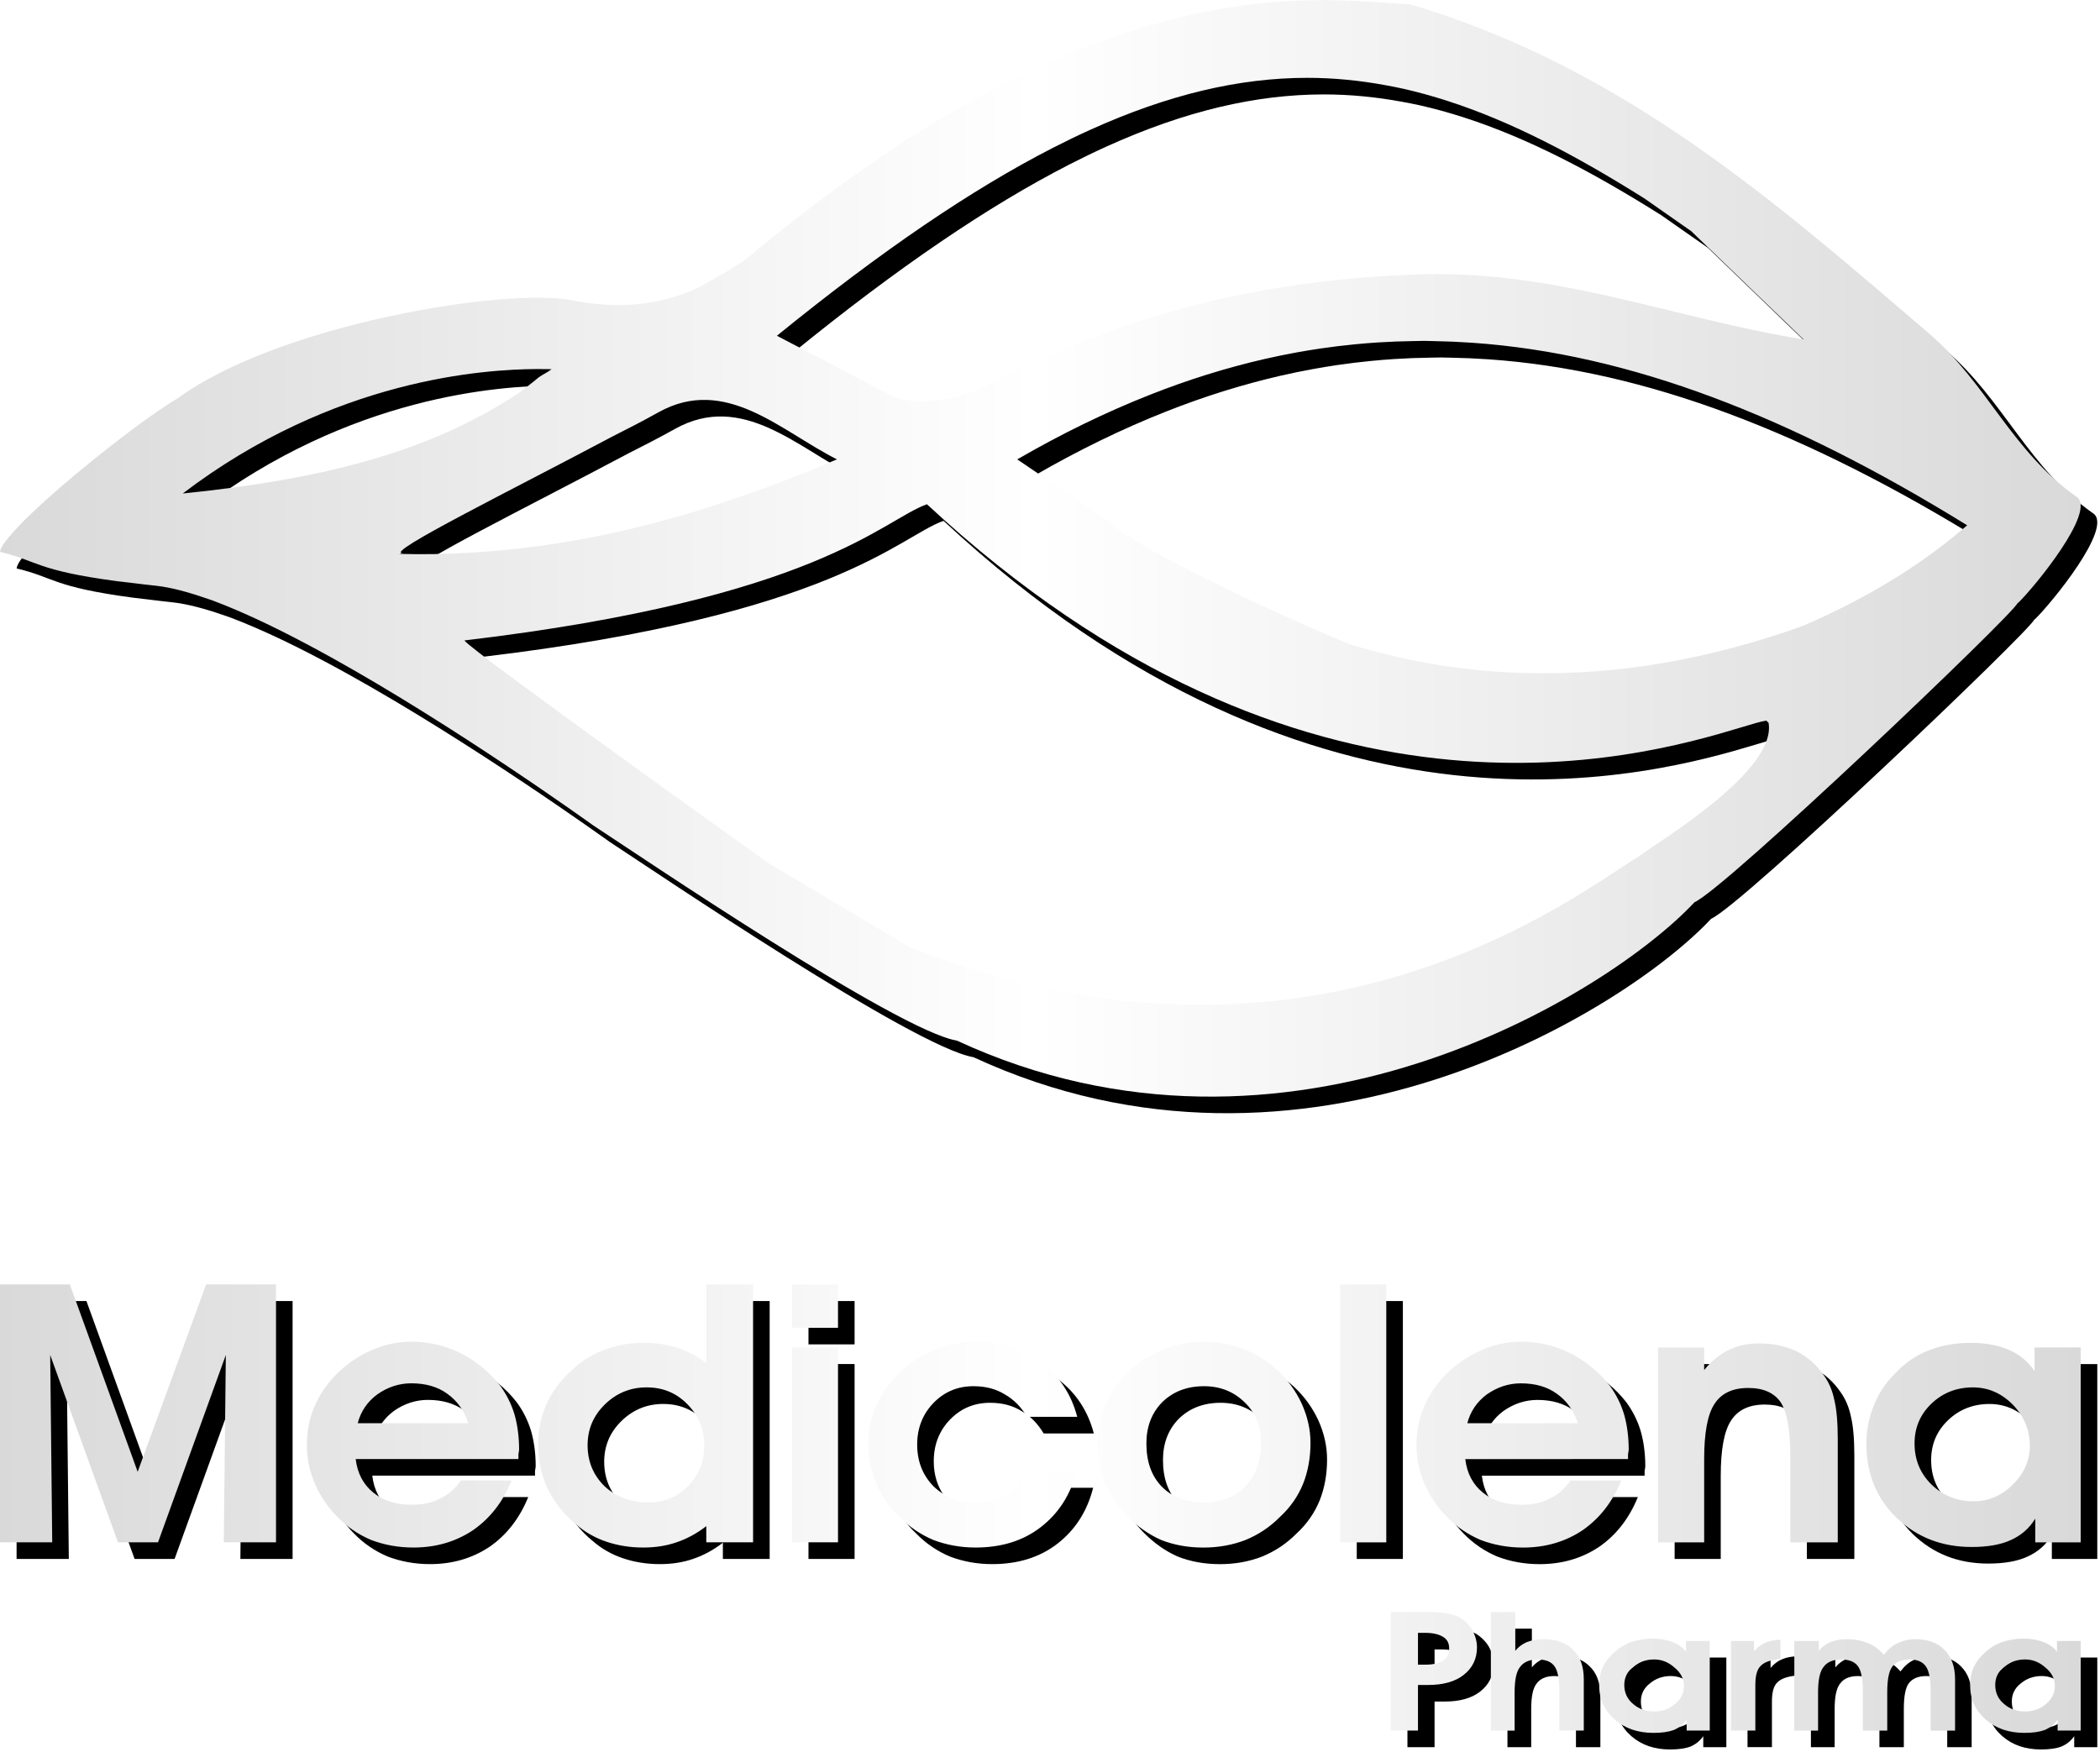
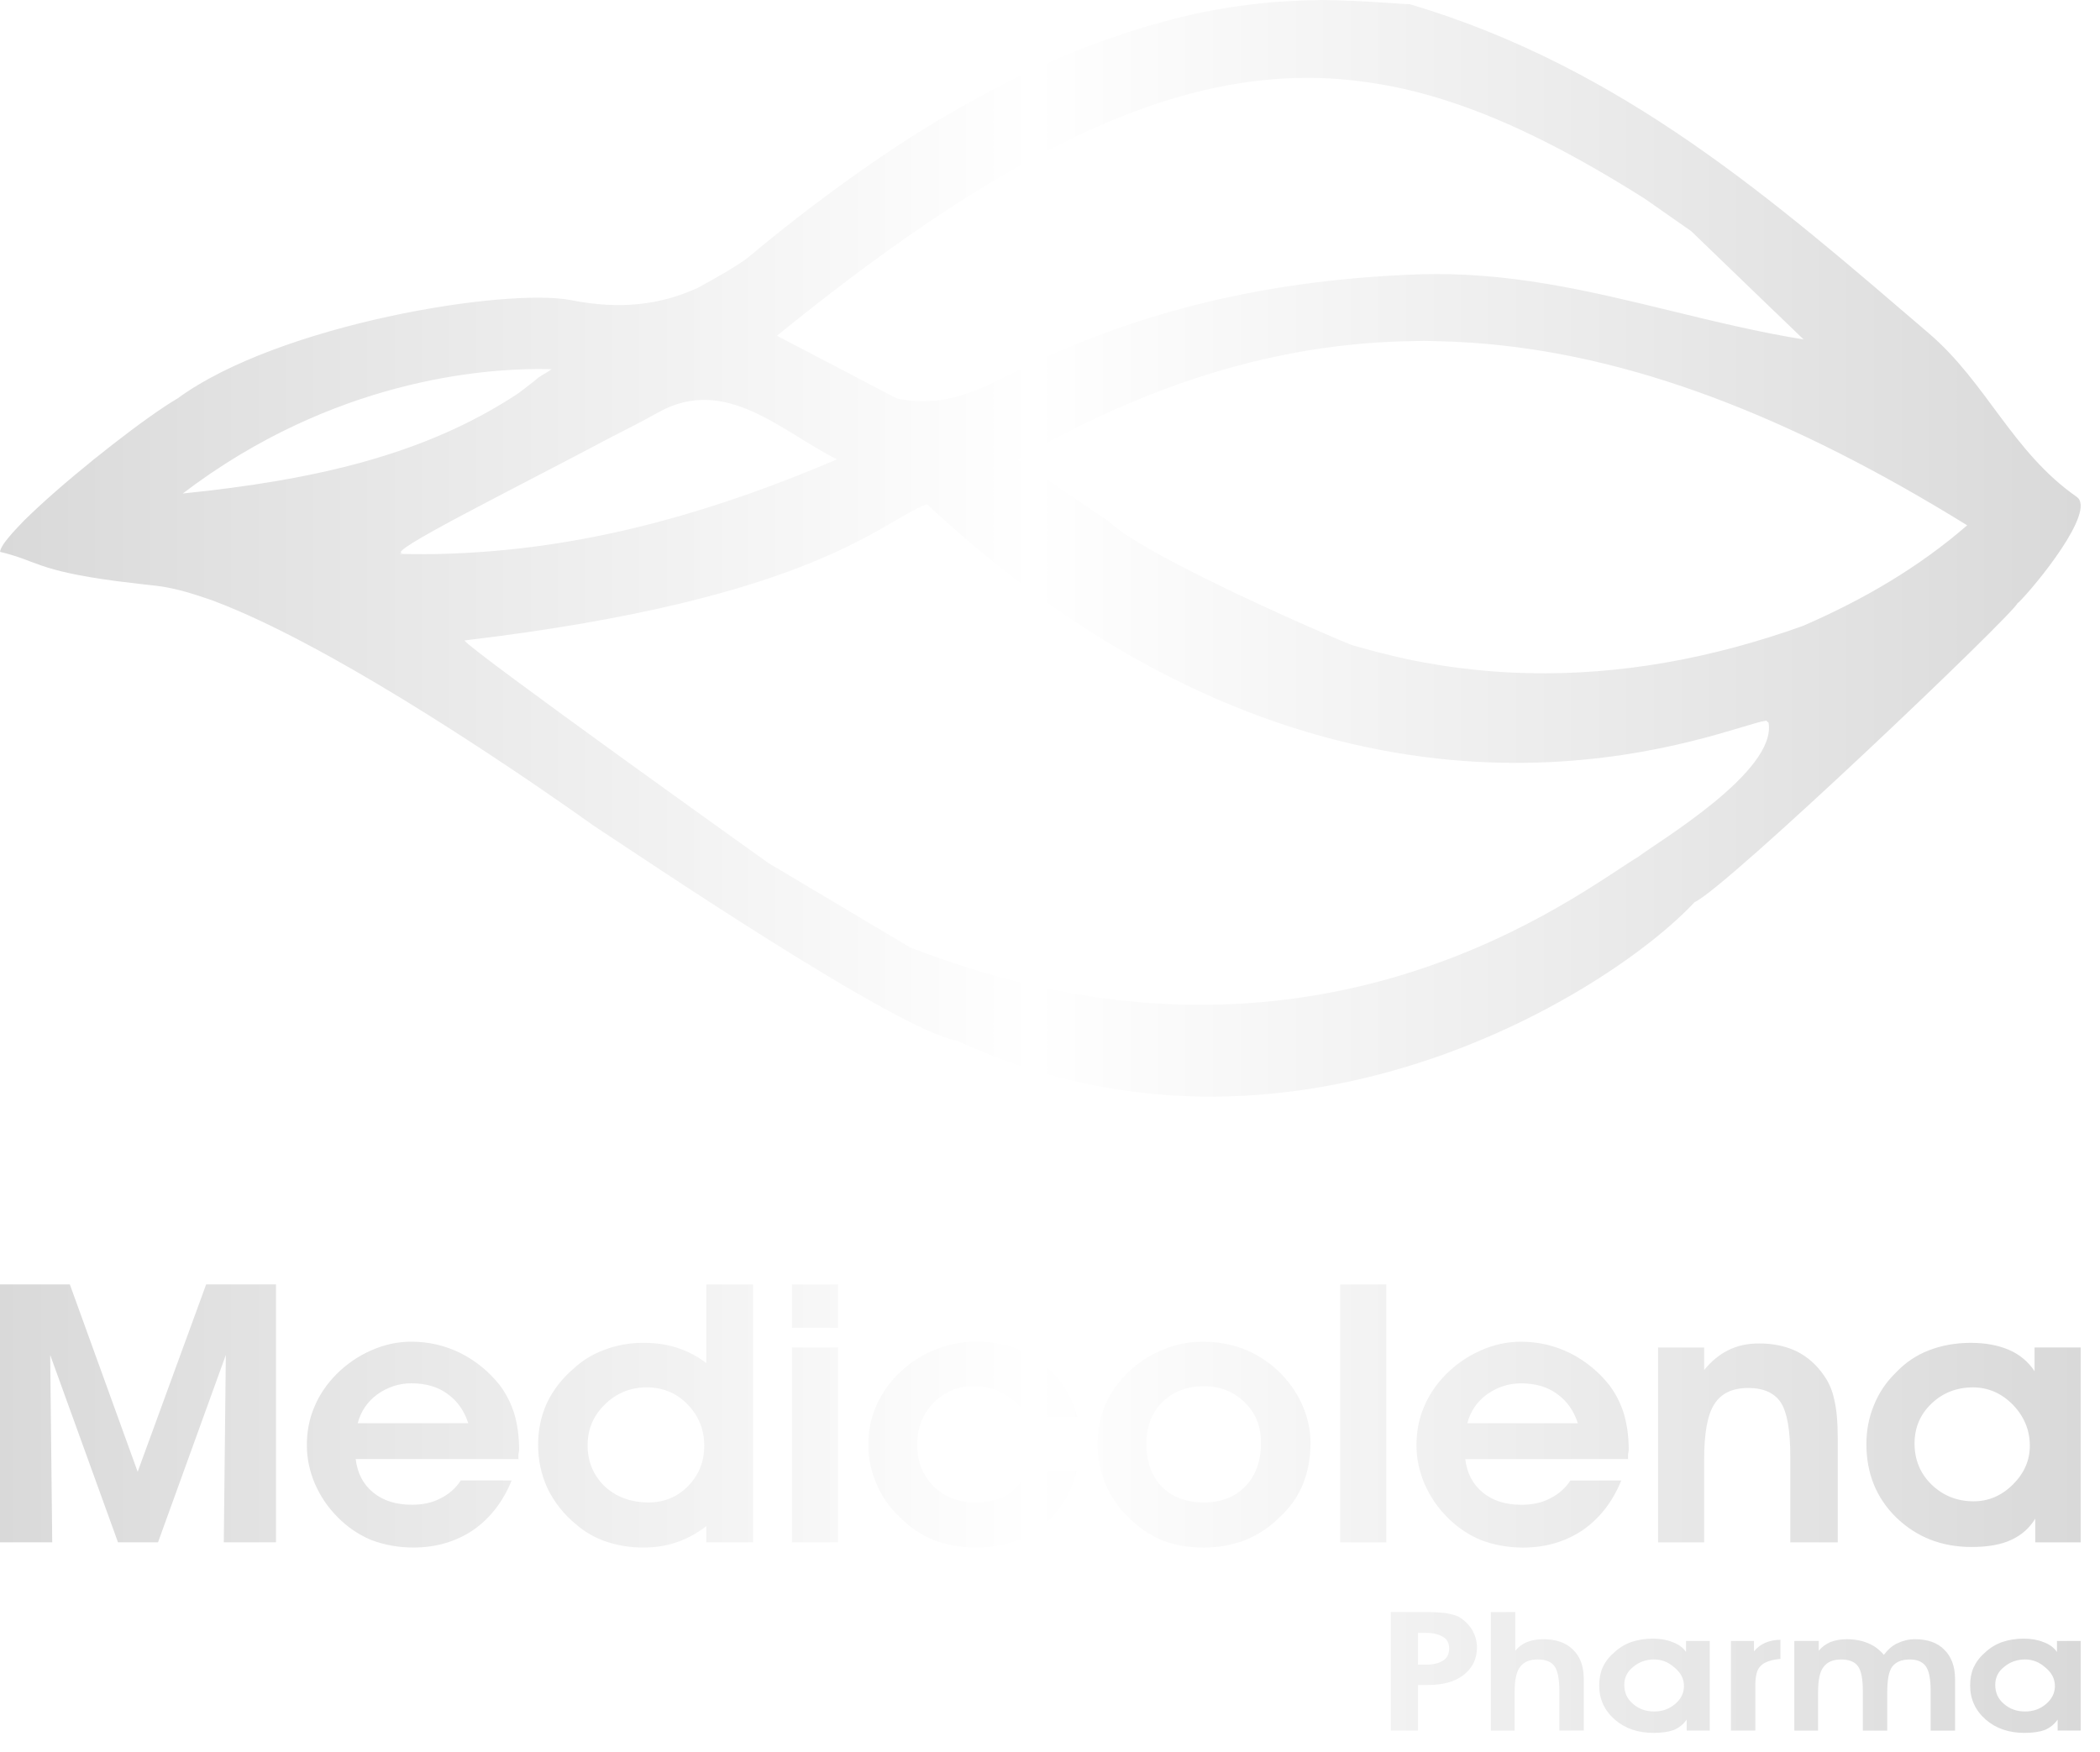
<svg xmlns="http://www.w3.org/2000/svg" width="7411" height="6185" viewBox="0 0 7411 6185" fill="none">
  <g filter="url(#filter0_f_264_250)">
-     <path d="M4723.23 58.537C4718.11 58.537 4711.64 59.127 4706.42 59.165C4668.7 59.443 4628.4 61.044 4585.41 63.91C4573.33 64.712 4562.23 65.082 4549.74 66.139C4538.66 67.077 4527.18 68.415 4515.78 69.569C4488.54 72.324 4460.38 75.775 4431.3 79.916C4419.74 81.563 4408.44 83.058 4396.6 84.946C4355.99 91.412 4314.16 98.957 4270.15 108.613C4266.8 109.349 4263.18 110.371 4259.81 111.128C4218.98 120.277 4176.43 131.321 4132.74 143.654C4119.88 147.284 4106.85 151.273 4093.75 155.202C4054.88 166.852 4014.92 179.948 3973.88 194.417C3962.37 198.477 3951.21 202.068 3939.53 206.364C3887.64 225.436 3834.19 246.792 3778.96 270.845C3769.32 275.042 3759.25 279.978 3749.52 284.336C3702.64 305.314 3654.57 328.369 3605.35 353.277C3590.18 360.958 3574.96 368.697 3559.57 376.771C3506.24 404.731 3451.77 434.904 3395.8 467.834C3388.52 472.116 3381.57 475.813 3374.25 480.182C3310.81 518.038 3245.52 559.705 3178.75 604.458C3164.25 614.174 3149.39 624.812 3134.74 634.869C3081.13 671.662 3026.48 710.865 2970.79 752.399C2952.29 766.195 2933.9 779.79 2915.17 794.129C2844.61 848.159 2773.01 904.673 2699.22 966.766H2699.33C2699.19 966.869 2699.07 966.951 2698.93 967.053C2658.38 997.778 2593.23 1035.46 2519.61 1075.32C2390.52 1133.66 2250.43 1152.7 2075.46 1118.2C1845.07 1072.5 1042.59 1202.87 685.268 1464.73C578.555 1526.93 344.458 1708.66 194.528 1847.27C176.352 1864.04 159.084 1880.35 143.768 1895.58C135.324 1903.99 128.734 1911.22 121.36 1919.01C109.312 1931.7 98.931 1943.34 90.15 1954.06C83.613 1962.06 76.736 1970.25 72.315 1976.92C71.258 1978.5 70.217 1980.05 69.285 1981.55C63.166 1991.52 58.825 2000.35 58.825 2006.36C191.894 2038.04 185.812 2071.85 470.738 2109.71C470.796 2109.72 470.854 2109.71 470.913 2109.71C485.206 2111.61 504.661 2113.63 520.473 2115.54C549.699 2119.12 577.166 2122.65 612.104 2126.29C612.443 2126.32 612.851 2126.44 613.19 2126.47C636.518 2128.97 662.358 2134.37 689.216 2140.93C698.173 2143.13 707.401 2145.63 716.711 2148.25C736.81 2153.87 757.824 2160.59 779.419 2168.03C789.552 2171.53 799.226 2174.44 809.658 2178.32C836.204 2188.13 863.968 2199.52 892.2 2211.53C996.785 2256.16 1111.63 2314.52 1228.32 2379.36C1228.37 2379.36 1228.43 2379.37 1228.49 2379.36C1669.97 2624.66 2135.03 2959.86 2151.67 2971.53C2314.05 3077.68 3226.11 3696.62 3435.48 3731.42C4603.48 4272.7 5737.74 3565.55 6038.6 3242.89C6148.01 3195.02 7163.16 2227.49 7178.94 2186.95C7179.17 2186.68 7182.17 2185.06 7182.19 2184.89C7239.45 2129.04 7458.31 1862.2 7387.41 1812.29C7159.91 1653.42 7070.1 1410.53 6866.49 1235.85C6322.45 769.791 5788.28 297.765 5034.48 73.519C5034.43 73.519 5034.28 73.519 5034.19 73.519C5033.93 73.437 5033.67 73.314 5033.39 73.233C5018.01 73.233 4993.5 71.099 4973.09 69.745C4921.77 66.374 4860.25 61.943 4777.25 59.799C4763.76 59.445 4752.06 58.986 4737.75 58.884C4732.65 58.846 4728.43 58.537 4723.23 58.537ZM4670.75 333.269C4764.64 333.181 4856.85 342.423 4948.5 359.336C4969.41 363.214 4990.34 367.137 5011.21 371.855C5063.05 383.57 5114.8 397.946 5166.63 414.671C5391.3 487.193 5617.8 605.39 5862.36 759.373C5917.17 797.685 5972.4 836.018 6027.22 874.674C6125.7 969.918 6224.66 1064.8 6322.75 1159.7C6322.95 1159.8 6323.18 1159.94 6323.38 1160.04C6356.76 1192.25 6390.18 1224.47 6423.52 1256.65C6264.61 1230.87 6109.55 1193.17 5954.39 1155.41C5665.73 1084.96 5376.11 1015.25 5057.97 1027.13C5057.58 1027.15 5057.21 1027.12 5056.82 1027.13C4572.97 1045.41 4136.94 1139.28 3717.79 1333.65C3604.22 1386.53 3494.05 1457.36 3364.01 1472.16C3360.47 1472.55 3356.78 1472.54 3353.21 1472.84C3335.7 1474.4 3317.84 1475.02 3299.53 1474.33C3295.87 1474.18 3292.19 1474 3288.5 1473.76C3267.26 1472.39 3245.58 1469.79 3223.11 1464.84C3083.51 1391.42 2943.15 1318.05 2800.28 1243.61C3168.46 944.4 3486.95 727.568 3774.27 580.335C3818.33 557.787 3861.73 536.734 3904.37 517.454C4182.46 391.522 4432.11 333.496 4670.75 333.269ZM5085.29 1261.68C5096.84 1261.71 5108.43 1262.29 5119.99 1262.48C5164.22 1263.22 5208.53 1265.11 5252.89 1268.19C5810.15 1306.66 6378.92 1528.22 7000.81 1912.61C6831.45 2059.83 6635.31 2175.11 6419.81 2268.23C6100.86 2382.03 5778.9 2441.83 5453.02 2434.35C5429.42 2433.8 5405.83 2433.11 5382.19 2431.84C5357.19 2430.5 5332.19 2428.84 5307.14 2426.69C5272.87 2423.73 5238.55 2420.06 5204.19 2415.54C5185.69 2413.12 5167.16 2410.65 5148.63 2407.77C5106.54 2401.21 5064.4 2393.59 5022.18 2384.62C5005.72 2381.13 4989.22 2377.11 4972.74 2373.24C4934.95 2364.37 4897.12 2354.55 4859.21 2343.69C4849.95 2341.03 4840.71 2338.8 4831.43 2336.03C4775.57 2315.71 4105.28 2026.76 3973.14 1900.26C3972.93 1900.06 3972.59 1899.83 3972.39 1899.63C3972.01 1899.37 3971.64 1899.1 3971.25 1898.84C3963.38 1893.48 3955.52 1888.18 3947.64 1882.83C3847.92 1815.05 3748.17 1747.8 3648.45 1679.95C3805.93 1588.71 3961.23 1513.42 4115.3 1452.5C4150.1 1438.74 4184.83 1425.68 4219.51 1413.45C4252.46 1401.82 4285.37 1390.91 4318.23 1380.64C4354.05 1369.45 4389.85 1359.06 4425.58 1349.48C4456.85 1341.1 4488.1 1333.27 4519.33 1326.1C4557.51 1317.35 4595.68 1309.49 4633.82 1302.55C4662.03 1297.41 4690.23 1292.75 4718.42 1288.6C4758.9 1282.66 4799.36 1277.72 4839.84 1273.8C4866.48 1271.21 4893.15 1269 4919.81 1267.28C4962.25 1264.56 5004.72 1262.89 5047.22 1262.37C5059.92 1262.2 5072.59 1261.65 5085.29 1261.68ZM1951.19 1361.09C1971.04 1360.94 1982.44 1361.17 1993.14 1361.32C1993.09 1361.38 1992.97 1361.44 1992.91 1361.5H2005.14C1990.9 1373.11 1973.85 1380.07 1959.01 1390.94C1936.74 1410.17 1912.23 1427.74 1888.7 1446.04C1559.34 1664.71 1166.44 1753.05 703.437 1800.41C1237.88 1393.52 1771.69 1362.3 1951.19 1361.09ZM2553.16 1470.1C2607.85 1471.77 2660.7 1487.33 2712.3 1510.12C2815.52 1556.02 2913.82 1630.42 3012.24 1679.84C2806.55 1767.87 2597.63 1843.19 2384.02 1900.09C2381.12 1900.86 2378.23 1901.67 2375.33 1902.44C2146.23 1962.88 1911.56 2001.51 1669.66 2011.68C1642.93 2012.79 1616.2 2013.85 1589.29 2014.25C1548.79 2014.86 1508.06 2014.57 1467.13 2013.51C1469.7 2012.81 1477.98 2011.5 1478.85 2010.99C1414.61 2010.01 1863.56 1788.64 2219.11 1599.52C2274.01 1571.98 2328.55 1543.64 2382.36 1513.72C2441.6 1480.68 2498.32 1468.42 2553.16 1470.1ZM3329.77 1838.3C4657.94 3072.62 5845 2733.69 6196.93 2627.74C6241.35 2614.35 6273.17 2604.62 6289.08 2602.59C6289.95 2602.47 6291.95 2601.8 6292.74 2601.73C6292.47 2601.85 6292.05 2601.93 6292.05 2602.13C6294.94 2605.64 6297.82 2607.04 6299.88 2609.5C6329.56 2781.73 5907.51 3030.59 5841.15 3081.91C5633.43 3205.63 4700.33 3958.52 3272.27 3403.18H3271.47C3104.55 3304.06 2937.66 3204.54 2770.33 3104.72C2770.33 3104.72 1723.85 2357.92 1697.39 2319.05C2944.86 2171.06 3171.54 1894.53 3329.77 1838.3ZM58.535 4591.97V5502.26H242.827L235.682 4840.98L474.964 5502.26H616.155L855.495 4840.98L848.292 5502.26H1032.58V4591.97H786.042L544.359 5253.25L305.02 4591.97H58.535ZM2551.05 4592.03V4869.5C2518.74 4845.03 2485.26 4827.7 2450.56 4816.45C2415.26 4804.25 2374.52 4798.1 2328.46 4798.1C2280.59 4798.1 2235.14 4806.25 2192.07 4822.57C2150.19 4837.88 2113.68 4860.32 2081.97 4889.91C2041.89 4924.09 2010.76 4964.44 1988.63 5010.36C1967.68 5056.79 1957.53 5105.76 1957.53 5157.27C1957.53 5211.86 1968.3 5263.41 1991.03 5312.41C2014.96 5361.4 2048.5 5403.72 2091.58 5438.92C2123.29 5466.45 2159.17 5486.92 2199.27 5500.2C2238.75 5513.47 2281.8 5520.61 2328.46 5520.61C2371.53 5520.61 2410.46 5514.52 2445.76 5502.26C2482.25 5490.01 2517.56 5471.12 2551.05 5445.09V5502.26H2716.19V4592.03H2551.05ZM2853.15 4592.03V4745.06H3015.89V4592.03H2853.15ZM4788.05 4592.09V5502.37H4950.79V4592.08L4788.05 4592.09ZM3503.55 4793.99C3450.89 4793.99 3400.61 4804.21 3352.75 4824.63C3306.08 4844.02 3264.21 4872.57 3225.91 4910.32C3192.42 4944.51 3166.67 4982.79 3149.31 5024.65C3131.32 5065.47 3123.02 5110.32 3123.02 5159.33C3123.02 5205.76 3132.57 5251.16 3151.71 5296.07C3170.86 5340.96 3197.81 5379.76 3233.11 5412.4C3267.82 5448.12 3307.87 5475.15 3352.75 5494.03C3398.82 5511.41 3448.49 5520.61 3501.15 5520.61C3592.09 5520.61 3668.67 5497.09 3730.88 5449.15C3794.3 5400.17 3836.78 5334.36 3857.73 5251.19H3680.64C3666.29 5287.94 3643.5 5316 3613.59 5334.88C3583.07 5352.75 3545.42 5361.4 3501.15 5361.4C3441.92 5361.4 3392.23 5342.58 3352.75 5304.3C3314.46 5265.01 3295.3 5216 3295.3 5157.33C3295.3 5099.16 3314.46 5050.14 3352.75 5010.36C3391.04 4971.06 3437.69 4951.19 3493.94 4951.19C3537.02 4951.19 3573.54 4960.9 3604.04 4979.77C3635.76 4997.63 3662.1 5024.15 3683.04 5059.35H3860.13C3839.19 4979.24 3796.7 4915.44 3733.28 4867.5C3669.27 4818.5 3592.7 4793.99 3503.55 4793.99ZM1510.01 4794.05C1462.14 4794.05 1414.88 4804.21 1368.81 4824.63C1322.16 4845.04 1280.87 4873.64 1244.37 4910.38C1210.86 4944.56 1185.11 4982.79 1167.77 5024.65C1149.76 5067 1141.42 5111.87 1141.42 5159.33C1141.42 5205.77 1151.04 5251.22 1170.17 5296.12C1189.32 5340 1215.65 5378.75 1249.17 5412.45C1283.85 5448.18 1323.93 5475.21 1368.81 5494.09C1414.88 5511.47 1464.51 5520.61 1517.15 5520.61C1596.72 5520.61 1666.78 5500.18 1727.79 5459.39C1788.22 5417.55 1833.67 5358.89 1864.19 5283.89H1684.69C1666.75 5311.43 1642.81 5332.4 1612.9 5347.17C1584.19 5362.47 1550.68 5369.58 1512.41 5369.58C1456.17 5369.58 1410.67 5355.29 1375.96 5326.71C1340.66 5298.14 1319.83 5258.82 1313.77 5208.32H1888.08V5191.97C1889.07 5183.81 1890.48 5178.88 1890.48 5175.68C1890.48 5128.23 1884.45 5085.86 1873.73 5049.12C1862.36 5012.38 1845.62 4979.27 1823.48 4949.14C1785.19 4900.16 1738.53 4862.38 1684.69 4834.81C1630.25 4807.77 1572.22 4794.05 1510.01 4794.05ZM4302.85 4794.11C4253.19 4794.11 4205.92 4803.81 4161.66 4822.69C4116.78 4840.55 4076.06 4867.13 4039.56 4902.32C4004.26 4936.51 3977.38 4975.3 3958.22 5018.65C3940.23 5062.53 3931.92 5107.93 3931.92 5155.39C3931.92 5203.35 3940.26 5248.77 3958.22 5292.12C3975.57 5336 4001.92 5375.26 4037.22 5410.45C4073.72 5447.21 4113.77 5475.27 4156.86 5494.14C4201.13 5511.53 4250.81 5520.73 4305.25 5520.73C4359.11 5520.73 4408.72 5511.47 4453.59 5494.14C4499.65 5475.27 4540.33 5448.24 4575.63 5412.51C4612.13 5378.84 4639.08 5340.07 4657.03 5296.18C4674.33 5252.81 4683.32 5204.33 4683.32 5151.27C4683.32 5103.82 4672.57 5057.38 4652.23 5012.48C4631.29 4967.57 4602.58 4928.33 4566.08 4894.14C4528.99 4860.49 4488.32 4834.95 4444.04 4818.63C4400.97 4802.31 4353.7 4794.11 4302.85 4794.11ZM5425.81 4794.17C5377.95 4794.17 5330.7 4804.33 5284.62 4824.75C5237.96 4845.16 5196.67 4873.75 5160.17 4910.5C5126.67 4944.68 5100.99 4982.91 5083.63 5024.77C5065.63 5067.12 5057.28 5111.99 5057.28 5159.45C5057.28 5205.88 5066.82 5251.28 5085.98 5296.18C5105.12 5340.07 5131.47 5378.87 5164.98 5412.57C5199.68 5448.29 5239.75 5475.32 5284.62 5494.2C5330.7 5511.59 5380.36 5520.73 5433.01 5520.73C5512.58 5520.73 5582.58 5500.3 5643.6 5459.5C5704.02 5417.66 5749.53 5359.01 5780.04 5284.01H5600.55C5582.61 5311.55 5558.67 5332.46 5528.76 5347.23C5500.05 5362.54 5466.5 5369.7 5428.21 5369.7C5371.97 5369.7 5326.53 5355.41 5291.82 5326.82C5256.52 5298.25 5235.5 5258.94 5229.57 5208.44L5803.94 5208.38V5192.09C5804.93 5183.92 5806.34 5179 5806.34 5175.79C5806.34 5128.34 5800.31 5085.97 5789.59 5049.23C5778.23 5012.5 5761.48 4979.33 5739.34 4949.25C5701.05 4900.27 5654.41 4862.49 5600.55 4834.92C5546.11 4807.89 5488.04 4794.17 5425.81 4794.17ZM7013.73 4798.17C6959.28 4798.17 6909.6 4807.42 6865.33 4824.75C6822.26 4841.08 6782.74 4867.58 6748.03 4904.32C6714.53 4936.97 6688.85 4975.3 6671.49 5018.65C6653.49 5062.53 6645.14 5107.93 6645.14 5155.39C6645.14 5258.96 6679.84 5345.18 6750.44 5414.57C6822.23 5483.94 6910.78 5518.67 7016.07 5518.67C7073.51 5518.67 7119.56 5510.52 7154.86 5494.2C7191.36 5477.87 7220.12 5452.87 7241.06 5418.69V5502.38L7401.4 5502.32V4814.51H7238.66V4898.15C7215.93 4864.49 7186.01 4839.01 7147.71 4822.69C7109.42 4806.37 7064.57 4798.17 7013.73 4798.17ZM6266.44 4800.28C6224.57 4800.28 6188.06 4808.43 6156.35 4824.75C6125.84 4840.06 6097.74 4863.01 6072.6 4894.15V4814.57H5909.86V5502.38H6072.6V5208.49C6072.6 5116.14 6084.56 5051.33 6108.5 5014.59C6132.43 4976.86 6171.9 4957.43 6228.14 4957.43C6281.98 4957.43 6320.3 4974.83 6343.04 5008.48C6365.12 5042.66 6376.54 5105.91 6376.54 5198.26V5502.38H6544.08V5139.1C6544.08 5077.87 6539.83 5031.92 6532.07 5000.3C6525.49 4967.64 6513.53 4939.03 6496.18 4914.56C6470.46 4876.78 6438.72 4848.28 6400.43 4828.87C6362.14 4809.99 6317.3 4800.28 6266.44 4800.28ZM2853.15 4814.46V5502.26H3015.89V4814.46H2853.15ZM1510.01 4940.96C1560.85 4940.96 1603.34 4953.25 1636.85 4977.72C1671.56 5002.21 1696.68 5036.92 1711.05 5081.82H1320.97C1331.73 5039.98 1355.06 5005.8 1390.36 4979.78C1426.85 4954.29 1466.92 4940.96 1510.01 4940.96ZM5425.81 4941.08C5476.67 4941.08 5519.14 4953.36 5552.65 4977.84C5587.36 5002.33 5612.49 5037.04 5626.85 5081.94L5236.77 5081.88C5247.54 5040.04 5270.87 5005.86 5306.17 4979.84C5342.67 4954.35 5382.74 4941.08 5425.81 4941.08ZM4307.6 4951.2C4365.03 4951.2 4412.94 4970.61 4451.24 5008.36C4489.52 5045.1 4508.64 5093.06 4508.64 5151.22C4508.64 5215.51 4490.09 5266.55 4453.59 5304.31C4416.5 5342.58 4368.02 5361.47 4307.6 5361.47C4245.38 5361.47 4195.76 5343.1 4159.26 5306.36C4122.17 5268.6 4104.21 5217.57 4104.21 5153.28C4104.21 5095.11 4122.17 5046.65 4159.26 5008.36C4197.55 4970.63 4246.58 4951.2 4307.6 4951.2ZM2340.41 4955.32C2397.84 4955.32 2445.69 4975.18 2484 5014.48C2523.47 5054.28 2543.85 5103.28 2543.85 5161.45C2543.85 5217.58 2524.69 5265 2486.4 5304.31C2448.11 5342.58 2401.45 5361.47 2347.61 5361.47C2285.39 5361.47 2233.35 5342.59 2192.07 5304.31C2151.99 5265.02 2132.22 5216.54 2132.22 5159.39C2132.22 5103.78 2151.99 5056.32 2192.07 5016.54C2233.35 4975.73 2282.97 4955.32 2340.41 4955.32ZM7020.87 4955.37C7074.72 4955.37 7121.98 4975.8 7162.06 5016.6C7201.55 5057.41 7221.91 5105.89 7221.91 5161.51C7221.91 5213.55 7201.55 5258.95 7162.06 5298.25C7121.98 5338.02 7075.92 5357.47 7023.27 5357.47C6965.84 5357.47 6916.16 5338.03 6874.88 5298.25C6834.8 5258.96 6815.09 5210.48 6815.09 5153.34C6815.09 5097.72 6834.8 5050.83 6874.88 5012.54C6914.37 4974.8 6963.44 4955.37 7020.87 4955.37ZM4966.91 5748.3V6166.69H5062.66V6005.66H5098.55C5151.21 6005.66 5192.48 5994.36 5223 5970.9C5254.7 5946.41 5270.84 5913.77 5270.84 5872.98C5270.84 5851.54 5264.81 5831.17 5254.09 5811.76C5242.72 5792.88 5226.59 5777.08 5206.25 5764.82C5194.88 5759.7 5180.5 5755.74 5163.15 5752.53C5145.2 5749.87 5120.65 5748.3 5088.95 5748.3H4966.91ZM5406.03 5748.3L5319.89 5748.36V6166.75H5403.69V6032.07C5403.69 5988.71 5409.66 5958.58 5422.78 5942.26C5435.34 5924.88 5456.3 5915.68 5485.03 5915.68C5513.75 5915.68 5533.45 5923.83 5544.88 5940.15C5555.7 5955.45 5561.63 5984.54 5561.63 6027.9V6166.69H5647.77V5985.08C5647.77 5939.16 5634.6 5904.45 5609.47 5880.98C5585.55 5856.5 5550.24 5844.23 5504.18 5844.23C5483.24 5844.23 5464.08 5847.78 5446.73 5854.4C5430.58 5861.55 5416.75 5871.77 5406.03 5885.04V5748.3ZM5062.66 5821.76H5088.95C5115.87 5821.76 5136.84 5826.88 5151.2 5836.05C5165.53 5844.21 5172.69 5857.99 5172.69 5876.87C5172.69 5896.28 5165.56 5910.57 5151.2 5919.74C5136.84 5929.23 5115.87 5934.03 5088.95 5934.03H5062.66V5821.76ZM5891.28 5842.17C5863.76 5842.17 5838.67 5846.25 5814.74 5854.4C5792 5862.56 5772.25 5874.84 5754.89 5891.16C5736.95 5906.46 5723.79 5923.78 5714.19 5944.21C5705.73 5963.58 5702.19 5984.56 5702.19 6007.49C5702.19 6055.45 5720.13 6095.3 5757.24 6127.93C5793.72 6159.56 5839.24 6174.81 5893.68 6174.81C5923.61 6174.81 5947.52 6171.25 5965.48 6164.63C5984.62 6156.47 5999.5 6144.25 6010.92 6127.93V6166.69H6092.32V5850.34H6008.58V5889.16C5997.21 5872.79 5981.08 5861.55 5960.74 5854.4C5941.58 5846.4 5918.19 5842.17 5891.28 5842.17ZM7200.36 5842.17C7172.84 5842.17 7147.69 5846.25 7123.76 5854.4C7101.03 5862.56 7081.27 5874.84 7063.91 5891.16C7045.98 5906.46 7032.87 5923.78 7023.27 5944.21C7014.81 5963.58 7011.27 5984.56 7011.27 6007.49C7011.27 6055.45 7029.22 6095.3 7066.32 6127.93C7102.81 6159.56 7148.26 6174.81 7202.71 6174.81C7232.63 6174.81 7256.54 6171.25 7274.5 6164.63C7293.65 6156.47 7308.57 6144.25 7320 6127.93V6166.69H7401.4V5850.34H7317.6V5889.16C7306.23 5872.79 7290.1 5861.55 7269.76 5854.4C7250.61 5846.4 7227.28 5842.17 7200.36 5842.17ZM6575.12 5844.22C6554.17 5844.22 6535.01 5847.84 6517.67 5854.46C6501.52 5861.6 6487.69 5871.76 6476.97 5885.04V5850.34L6390.83 5850.46V6166.81H6474.57V6032.13C6474.57 5988.77 6480.65 5958.64 6493.78 5942.32C6506.33 5924.94 6527.24 5915.74 6555.97 5915.74C6584.69 5915.74 6604.39 5923.89 6615.82 5940.21C6626.64 5955.51 6632.57 5984.09 6632.57 6025.95V6166.75H6718.71V6032.07C6718.71 5988.71 6724.03 5958.58 6735.46 5942.26C6748.02 5924.88 6768.98 5915.68 6797.71 5915.68C6824.63 5915.68 6843.67 5923.89 6855.1 5940.21C6865.92 5955.51 6871.85 5984.03 6871.85 6025.9V6166.75H6958.05V5985.08C6958.05 5940.18 6944.88 5905.46 6919.75 5880.98C6895.81 5856.5 6861.06 5844.23 6816.8 5844.23C6794.06 5844.23 6773.77 5849.35 6754.61 5858.52C6736.66 5866.68 6721.13 5880.46 6706.76 5899.33C6690.61 5880.51 6672.05 5866.67 6651.72 5858.52C6630.76 5849.56 6605.01 5844.22 6575.12 5844.22ZM6341.78 5846.28C6322.64 5846.28 6304.7 5849.84 6289.13 5856.46C6274.79 5862.06 6260.99 5872.27 6248.43 5887.04V5850.34H6167.09V6166.63H6253.24V6005.43C6253.24 5972.79 6259.26 5950.35 6272.39 5938.09C6284.96 5924.86 6308.27 5916.83 6341.78 5913.62V5846.28ZM5896.08 5915.62C5923 5915.62 5946.89 5925.33 5967.82 5944.21C5989.9 5962.05 6001.38 5984.06 6001.38 6009.54C6001.38 6034.05 5990.57 6055.44 5970.22 6072.77C5949.29 6090.58 5924.8 6099.29 5896.08 6099.29C5867.36 6099.29 5842.23 6090.63 5821.89 6072.77C5800.95 6055.45 5790.75 6032.97 5790.73 6005.43C5790.75 5979.94 5800.97 5958.51 5821.89 5942.2C5842.23 5924.82 5867.36 5915.62 5896.08 5915.62ZM7205.11 5915.62C7232.02 5915.62 7255.95 5925.33 7276.9 5944.21C7298.98 5962.05 7310.4 5984.06 7310.4 6009.54C7310.4 6034.05 7299.65 6055.44 7279.3 6072.77C7258.37 6090.58 7233.83 6099.29 7205.11 6099.29C7176.39 6099.29 7151.25 6090.63 7130.91 6072.77C7109.97 6055.45 7099.83 6032.97 7099.81 6005.43C7099.83 5979.94 7109.97 5958.51 7130.91 5942.2C7151.24 5924.82 7176.38 5915.62 7205.11 5915.62Z" fill="black" />
-   </g>
+     </g>
  <path d="M4664.69 0C4659.57 0 4653.11 0.59 4647.88 0.629C4610.16 0.907 4569.87 2.508 4526.87 5.373C4514.79 6.176 4503.69 6.546 4491.2 7.603C4480.13 8.541 4468.64 9.878 4457.25 11.033C4430.01 13.787 4401.85 17.239 4372.76 21.38C4361.21 23.026 4349.91 24.521 4338.06 26.41C4297.46 32.876 4255.62 40.421 4211.62 50.076C4208.27 50.813 4204.65 51.835 4201.27 52.591C4160.45 61.741 4117.9 72.784 4074.2 85.118C4061.35 88.748 4048.32 92.737 4035.22 96.665C3996.34 108.315 3956.39 121.412 3915.35 135.88C3903.83 139.94 3892.67 143.531 3880.99 147.827C3829.1 166.899 3775.65 188.255 3720.42 212.309C3710.79 216.506 3700.72 221.442 3690.98 225.8C3644.11 246.778 3596.03 269.832 3546.82 294.74C3531.64 302.421 3516.43 310.16 3501.03 318.235C3447.71 346.195 3393.23 376.367 3337.26 409.298C3329.99 413.579 3323.03 417.276 3315.71 421.645C3252.27 459.501 3186.98 501.169 3120.22 545.921C3105.72 555.637 3090.85 566.275 3076.2 576.333C3022.6 613.125 2967.95 652.329 2912.26 693.863C2893.76 707.659 2875.37 721.254 2856.64 735.593C2786.08 789.623 2714.48 846.137 2640.68 908.23H2640.79C2640.66 908.331 2640.53 908.414 2640.39 908.515C2599.85 939.241 2534.69 976.927 2461.07 1016.79C2331.98 1075.12 2191.89 1094.17 2016.92 1059.66C1786.54 1013.97 984.057 1144.34 626.731 1406.19C520.018 1468.4 285.919 1650.12 135.99 1788.73C117.813 1805.5 100.545 1821.82 85.229 1837.04C76.785 1845.45 70.195 1852.69 62.822 1860.48C50.774 1873.16 40.393 1884.8 31.611 1895.52C25.075 1903.52 18.197 1911.71 13.776 1918.38C12.72 1919.97 11.676 1921.51 10.747 1923.01C4.627 1932.99 0.286 1941.82 0.286 1947.82C133.355 1979.5 127.274 2013.31 412.199 2051.18C412.263 2051.19 412.306 2051.17 412.37 2051.18C426.664 2053.08 446.118 2055.09 461.93 2057.01C491.157 2060.58 518.625 2064.11 553.563 2067.75C553.903 2067.79 554.307 2067.89 554.648 2067.93C577.975 2070.43 603.815 2075.83 630.674 2082.39C639.631 2084.59 648.858 2087.09 658.169 2089.71C678.268 2095.33 699.281 2102.05 720.876 2109.48C731.01 2112.99 740.685 2115.9 751.117 2119.77C777.664 2129.59 805.426 2140.98 833.658 2152.99C938.243 2197.62 1053.09 2255.98 1169.77 2320.82H1169.94C1611.42 2566.12 2076.48 2901.32 2093.12 2912.99C2255.5 3019.14 3167.57 3638.08 3376.93 3672.88C4544.94 4214.16 5679.19 3507.01 5980.06 3184.35C6089.46 3136.47 7104.61 2168.95 7120.39 2128.41C7120.61 2128.14 7123.62 2126.52 7123.65 2126.35C7180.91 2070.49 7399.76 1803.66 7328.86 1753.75C7101.36 1594.88 7011.55 1351.99 6807.94 1177.3C6263.9 711.249 5729.74 239.222 4975.94 14.977C4975.87 14.977 4975.73 14.977 4975.65 14.977C4975.38 14.895 4975.13 14.773 4974.85 14.691C4959.47 14.691 4934.96 12.558 4914.55 11.204C4863.23 7.833 4801.71 3.402 4718.71 1.258C4705.22 0.904 4693.52 0.445 4679.21 0.343C4674.11 0.306 4669.89 0 4664.69 0ZM4612.21 274.733C4706.1 274.643 4798.31 283.886 4889.97 300.8C4910.88 304.677 4931.81 308.601 4952.67 313.319C5004.52 325.033 5056.26 339.409 5108.1 356.135C5332.77 428.656 5559.26 546.853 5803.82 700.837C5858.63 739.149 5913.87 777.481 5968.68 816.138C6067.17 911.381 6166.12 1006.26 6264.21 1101.16C6264.41 1101.26 6264.64 1101.4 6264.84 1101.5C6298.23 1133.71 6331.64 1165.94 6364.99 1198.11C6206.07 1172.33 6051.01 1134.63 5895.86 1096.87C5607.19 1026.43 5317.57 956.716 4999.43 968.595C4999.05 968.61 4998.68 968.581 4998.29 968.595C4514.44 986.872 4078.4 1080.74 3659.26 1275.11C3545.69 1327.99 3435.52 1398.82 3305.48 1413.62C3301.93 1414.02 3298.25 1414 3294.68 1414.31C3277.16 1415.87 3259.3 1416.49 3241 1415.79C3237.34 1415.65 3233.66 1415.46 3229.97 1415.22C3208.72 1413.86 3187.05 1411.25 3164.57 1406.3C3024.97 1332.88 2884.61 1259.51 2741.74 1185.08C3109.93 885.863 3428.41 669.031 3715.73 521.798C3759.79 499.25 3803.19 478.197 3845.84 458.917C4123.92 332.985 4373.58 274.959 4612.21 274.733ZM5026.76 1203.14C5038.31 1203.17 5049.89 1203.75 5061.45 1203.94C5105.69 1204.68 5150 1206.58 5194.36 1209.66C5751.62 1248.12 6320.39 1469.69 6942.27 1854.07C6772.91 2001.29 6576.77 2116.57 6361.27 2209.69C6042.33 2323.5 5720.36 2383.29 5394.48 2375.81C5370.89 2375.26 5347.29 2374.57 5323.66 2373.3C5298.66 2371.97 5273.65 2370.3 5248.6 2368.15C5214.33 2365.2 5180.01 2361.52 5145.65 2357.01C5127.15 2354.58 5108.62 2352.12 5090.09 2349.23C5048.01 2342.67 5005.87 2335.05 4963.65 2326.08C4947.19 2322.59 4930.69 2318.57 4914.2 2314.71C4876.41 2305.83 4838.58 2296.01 4800.68 2285.15C4791.41 2282.5 4782.17 2280.27 4772.9 2277.49C4717.03 2257.17 4046.75 1968.22 3914.6 1841.73C3914.4 1841.53 3914.06 1841.29 3913.86 1841.1C3913.47 1840.84 3913.1 1840.56 3912.72 1840.3C3904.84 1834.94 3896.98 1829.64 3889.11 1824.29C3789.39 1756.51 3689.64 1689.26 3589.92 1621.41C3747.39 1530.17 3902.7 1454.88 4056.77 1393.96C4091.56 1380.2 4126.3 1367.15 4160.97 1354.91C4193.92 1343.28 4226.83 1332.37 4259.69 1322.1C4295.51 1310.92 4331.31 1300.52 4367.04 1290.95C4398.32 1282.56 4429.57 1274.73 4460.79 1267.57C4498.98 1258.81 4537.15 1250.95 4575.29 1244.01C4603.49 1238.88 4631.69 1234.22 4659.89 1230.07C4700.37 1224.12 4740.83 1219.18 4781.3 1215.26C4807.95 1212.67 4834.61 1210.46 4861.27 1208.74C4903.72 1206.02 4946.18 1204.36 4988.69 1203.83C5001.38 1203.66 5014.05 1203.11 5026.76 1203.14ZM1892.65 1302.55C1912.5 1302.42 1923.9 1302.65 1934.61 1302.78C1934.56 1302.82 1934.43 1302.91 1934.38 1302.95H1946.61C1932.38 1314.57 1915.32 1321.52 1900.48 1332.39C1878.21 1351.62 1853.7 1369.2 1830.17 1387.5C1500.81 1606.16 1107.91 1694.5 644.907 1741.86C1179.35 1334.98 1713.16 1303.76 1892.65 1302.55ZM2494.63 1411.56C2549.31 1413.24 2602.16 1428.8 2653.77 1451.58C2756.98 1497.48 2855.29 1571.89 2953.7 1621.3C2748.02 1709.33 2539.09 1784.66 2325.49 1841.55C2322.59 1842.33 2319.7 1843.13 2316.8 1843.9C2087.69 1904.35 1853.02 1942.97 1611.13 1953.14C1584.4 1954.26 1557.67 1955.31 1530.75 1955.71C1490.26 1956.33 1449.52 1956.03 1408.6 1954.97C1411.17 1954.27 1419.44 1952.97 1420.32 1952.45C1356.08 1951.47 1805.02 1730.1 2160.57 1540.98C2215.47 1513.44 2270.02 1485.1 2323.83 1455.18C2383.07 1422.14 2439.78 1409.88 2494.63 1411.56ZM3271.24 1779.76C4599.41 3014.08 5786.46 2675.16 6138.4 2569.2C6182.81 2555.82 6214.63 2546.08 6230.54 2544.05C6231.41 2543.93 6233.41 2543.27 6234.2 2543.19C6233.93 2543.3 6233.51 2543.39 6233.51 2543.59C6236.4 2547.11 6239.28 2548.51 6241.35 2550.97C6271.02 2723.19 5848.97 2972.06 5782.62 3023.37C5574.9 3147.1 4641.8 3899.98 3213.73 3344.64H3212.93C3046.02 3245.52 2879.12 3146 2711.79 3046.18C2711.79 3046.18 1665.32 2299.38 1638.85 2260.51C2886.32 2112.52 3113.01 1835.99 3271.24 1779.76ZM0 4533.43V5443.72H184.292L177.147 4782.44L416.429 5443.72H557.62L796.96 4782.44L789.757 5443.72H974.049V4533.43H727.507L485.824 5194.71L246.485 4533.43H0ZM2492.52 4533.49V4810.96C2460.21 4786.49 2426.73 4769.16 2392.02 4757.92C2356.72 4745.71 2315.99 4739.57 2269.92 4739.57C2222.05 4739.57 2176.61 4747.71 2133.53 4764.03C2091.66 4779.34 2055.14 4801.78 2023.44 4831.37C1983.36 4865.56 1952.23 4905.9 1930.09 4951.82C1909.14 4998.25 1899 5047.22 1899 5098.73C1899 5153.33 1909.76 5204.87 1932.49 5253.88C1956.42 5302.86 1989.97 5345.19 2033.04 5380.38C2064.76 5407.91 2100.64 5428.38 2140.74 5441.66C2180.21 5454.93 2223.27 5462.07 2269.92 5462.07C2313 5462.07 2351.92 5455.98 2387.22 5443.72C2423.72 5431.48 2459.02 5412.58 2492.52 5386.55V5443.72H2657.66V4533.49H2492.52ZM2794.62 4533.49V4686.52H2957.36V4533.49H2794.62ZM4729.51 4533.55V5443.83H4892.25V4533.55H4729.51ZM3445.01 4735.45C3392.36 4735.45 3342.07 4745.67 3294.22 4766.09C3247.55 4785.48 3205.68 4814.03 3167.37 4851.78C3133.88 4885.97 3108.13 4924.25 3090.78 4966.11C3072.79 5006.93 3064.48 5051.78 3064.48 5100.79C3064.48 5147.23 3074.03 5192.63 3093.18 5237.53C3112.32 5282.43 3139.28 5321.22 3174.58 5353.86C3209.28 5389.58 3249.34 5416.61 3294.22 5435.49C3340.28 5452.87 3389.96 5462.07 3442.61 5462.07C3533.55 5462.07 3610.13 5438.55 3672.35 5390.61C3735.77 5341.63 3778.24 5275.83 3799.19 5192.65H3622.1C3607.75 5229.41 3584.96 5257.46 3555.05 5276.34C3524.53 5294.21 3486.88 5302.87 3442.61 5302.87C3383.38 5302.87 3333.69 5284.05 3294.22 5245.76C3255.93 5206.48 3236.77 5157.46 3236.77 5098.79C3236.77 5040.62 3255.93 4991.6 3294.22 4951.82C3332.51 4912.52 3379.16 4892.65 3435.41 4892.65C3478.48 4892.65 3515 4902.36 3545.5 4921.24C3577.22 4939.09 3603.57 4965.61 3624.5 5000.81H3801.59C3780.66 4920.7 3738.17 4856.9 3674.75 4808.96C3610.74 4759.96 3534.16 4735.45 3445.01 4735.45ZM1451.47 4735.51C1403.6 4735.51 1356.34 4745.67 1310.28 4766.09C1263.62 4786.5 1222.33 4815.1 1185.84 4851.84C1152.33 4886.02 1126.58 4924.25 1109.24 4966.11C1091.22 5008.46 1082.89 5053.33 1082.89 5100.79C1082.89 5147.22 1092.51 5192.68 1111.64 5237.58C1130.78 5281.46 1157.12 5320.21 1190.64 5353.91C1225.32 5389.64 1265.4 5416.67 1310.28 5435.54C1356.34 5452.93 1405.98 5462.07 1458.62 5462.07C1538.19 5462.07 1608.24 5441.64 1669.26 5400.85C1729.69 5359.01 1775.13 5300.35 1805.65 5225.35H1626.16C1608.21 5252.89 1584.27 5273.86 1554.36 5288.63C1525.65 5303.93 1492.15 5311.04 1453.87 5311.04C1397.63 5311.04 1352.13 5296.75 1317.42 5268.17C1282.12 5239.6 1261.3 5200.28 1255.23 5149.78H1829.54V5133.43C1830.53 5125.27 1831.94 5120.34 1831.94 5117.14C1831.94 5069.69 1825.92 5027.32 1815.2 4990.58C1803.82 4953.84 1787.09 4920.73 1764.95 4890.6C1726.66 4841.62 1680 4803.84 1626.16 4776.27C1571.71 4749.23 1513.69 4735.51 1451.47 4735.51ZM4244.32 4735.57C4194.65 4735.57 4147.38 4745.27 4103.13 4764.15C4058.25 4782.01 4017.52 4808.58 3981.03 4843.78C3945.73 4877.97 3918.84 4916.75 3899.68 4960.11C3881.69 5003.98 3873.39 5049.39 3873.39 5096.85C3873.39 5144.81 3881.72 5190.23 3899.68 5233.58C3917.04 5277.46 3943.38 5316.72 3978.68 5351.91C4015.18 5388.67 4055.24 5416.72 4098.32 5435.6C4142.6 5452.99 4192.27 5462.18 4246.72 5462.18C4300.57 5462.18 4350.19 5452.93 4395.05 5435.6C4441.12 5416.72 4481.8 5389.7 4517.1 5353.97C4553.59 5320.3 4580.55 5281.53 4598.49 5237.64C4615.79 5194.27 4624.79 5145.79 4624.79 5092.73C4624.79 5045.28 4614.04 4998.83 4593.69 4953.93C4572.76 4909.03 4544.05 4869.79 4507.55 4835.6C4470.46 4801.95 4429.78 4776.41 4385.51 4760.09C4342.43 4743.77 4295.16 4735.57 4244.32 4735.57ZM5367.27 4735.62C5319.42 4735.62 5272.16 4745.78 5226.08 4766.21C5179.42 4786.61 5138.14 4815.21 5101.64 4851.95C5068.13 4886.14 5042.45 4924.36 5025.1 4966.22C5007.1 5008.58 4998.75 5053.44 4998.75 5100.9C4998.75 5147.33 5008.28 5192.74 5027.44 5237.64C5046.59 5281.52 5072.93 5320.33 5106.44 5354.03C5141.15 5389.75 5181.22 5416.78 5226.08 5435.66C5272.16 5453.04 5321.82 5462.18 5374.48 5462.18C5454.05 5462.18 5524.04 5441.75 5585.06 5400.96C5645.49 5359.12 5690.99 5300.47 5721.51 5225.47H5542.02C5524.07 5253 5500.13 5273.92 5470.22 5288.69C5441.51 5304 5407.96 5311.15 5369.67 5311.15C5313.44 5311.15 5267.99 5296.86 5233.28 5268.28C5197.98 5239.71 5176.96 5200.39 5171.03 5149.89L5745.4 5149.84V5133.54C5746.39 5125.38 5747.8 5120.46 5747.8 5117.25C5747.8 5069.8 5741.78 5027.43 5731.06 4990.69C5719.7 4953.95 5702.95 4920.78 5680.81 4890.71C5642.52 4841.72 5595.87 4803.95 5542.02 4776.38C5487.57 4749.34 5429.51 4735.62 5367.27 4735.62ZM6955.19 4739.62C6900.75 4739.62 6851.07 4748.87 6806.8 4766.21C6763.72 4782.53 6724.21 4809.04 6689.5 4845.78C6655.99 4878.43 6630.31 4916.75 6612.96 4960.11C6594.96 5003.98 6586.61 5049.39 6586.61 5096.85C6586.61 5200.42 6621.3 5286.64 6691.9 5356.03C6763.7 5425.4 6852.24 5460.13 6957.53 5460.13C7014.97 5460.13 7061.03 5451.98 7096.32 5435.66C7132.82 5419.33 7161.59 5394.33 7182.53 5360.14V5443.83L7342.87 5443.78V4755.97H7180.13V4839.6C7157.4 4805.95 7127.47 4780.46 7089.18 4764.15C7050.89 4747.83 7006.04 4739.62 6955.19 4739.62ZM6207.91 4741.74C6166.03 4741.74 6129.53 4749.89 6097.81 4766.21C6067.31 4781.52 6039.21 4804.46 6014.07 4835.6V4756.03H5851.33V5443.83H6014.07V5149.95C6014.07 5057.6 6026.02 4992.79 6049.97 4956.05C6073.89 4918.32 6113.37 4898.88 6169.61 4898.88C6223.44 4898.88 6261.76 4916.28 6284.5 4949.93C6306.58 4984.12 6318 5047.36 6318 5139.72V5443.83H6485.54V5080.55C6485.54 5019.33 6481.3 4973.38 6473.54 4941.76C6466.95 4909.1 6454.99 4880.49 6437.64 4856.01C6411.92 4818.24 6380.18 4789.73 6341.89 4770.32C6303.6 4751.45 6258.77 4741.74 6207.91 4741.74ZM2794.62 4755.92V5443.72H2957.36V4755.92H2794.62ZM1451.47 4882.42C1502.32 4882.42 1544.81 4894.7 1578.31 4919.18C1613.02 4943.67 1638.15 4978.38 1652.51 5023.27H1262.43C1273.2 4981.44 1296.53 4947.26 1331.83 4921.24C1368.31 4895.75 1408.38 4882.42 1451.47 4882.42ZM5367.27 4882.54C5418.13 4882.54 5460.61 4894.82 5494.12 4919.29C5528.82 4943.78 5553.95 4978.49 5568.32 5023.39L5178.24 5023.33C5189 4981.49 5212.33 4947.32 5247.63 4921.29C5284.13 4895.8 5324.2 4882.54 5367.27 4882.54ZM4249.06 4892.65C4306.5 4892.65 4354.41 4912.06 4392.71 4949.82C4430.99 4986.55 4450.1 5034.51 4450.1 5092.67C4450.1 5156.96 4431.55 5208 4395.05 5245.76C4357.96 5284.03 4309.49 5302.92 4249.06 5302.92C4186.84 5302.92 4137.22 5284.56 4100.72 5247.82C4063.63 5210.06 4045.68 5159.02 4045.68 5094.73C4045.68 5036.56 4063.63 4988.11 4100.72 4949.82C4139.01 4912.08 4188.04 4892.65 4249.06 4892.65ZM2281.87 4896.77C2339.31 4896.77 2387.16 4916.63 2425.46 4955.93C2464.94 4995.74 2485.31 5044.74 2485.31 5102.9C2485.31 5159.03 2466.15 5206.46 2427.86 5245.76C2389.57 5284.03 2342.91 5302.92 2289.07 5302.92C2226.85 5302.92 2174.82 5284.05 2133.53 5245.76C2093.45 5206.47 2073.68 5158 2073.68 5100.85C2073.68 5045.23 2093.45 4997.77 2133.53 4957.99C2174.82 4917.19 2224.43 4896.77 2281.87 4896.77ZM6962.34 4896.83C7016.19 4896.83 7063.45 4917.26 7103.53 4958.05C7143.02 4998.87 7163.38 5047.34 7163.38 5102.96C7163.38 5155 7143.02 5200.4 7103.53 5239.7C7063.45 5279.48 7017.39 5298.92 6964.74 5298.92C6907.3 5298.92 6857.62 5279.48 6816.34 5239.7C6776.26 5200.41 6756.55 5151.93 6756.55 5094.79C6756.55 5039.17 6776.26 4992.28 6816.34 4953.99C6855.83 4916.25 6904.9 4896.83 6962.34 4896.83ZM4908.37 5689.75V6108.14H5004.12V5947.11H5040.02C5092.67 5947.11 5133.94 5935.82 5164.46 5912.35C5196.16 5887.86 5212.31 5855.22 5212.31 5814.43C5212.31 5792.99 5206.28 5772.62 5195.56 5753.21C5184.19 5734.33 5168.06 5718.54 5147.71 5706.28C5136.34 5701.15 5121.97 5697.19 5104.61 5693.99C5086.67 5691.32 5062.12 5689.75 5030.41 5689.75H4908.37ZM5347.5 5689.75L5261.35 5689.81V6108.2H5345.15V5973.52C5345.15 5930.16 5351.12 5900.03 5364.24 5883.71C5376.8 5866.33 5397.77 5857.13 5426.49 5857.13C5455.22 5857.13 5474.91 5865.28 5486.34 5881.6C5497.16 5896.9 5503.09 5925.99 5503.09 5969.35V6108.14H5589.24V5926.53C5589.24 5880.61 5576.07 5845.9 5550.94 5822.43C5527.01 5797.95 5491.71 5785.68 5445.64 5785.68C5424.71 5785.68 5405.55 5789.24 5388.19 5795.85C5372.04 5803 5358.22 5813.22 5347.5 5826.49V5689.75ZM5004.12 5763.21H5030.41C5057.33 5763.21 5078.3 5768.33 5092.66 5777.5C5107 5785.66 5114.16 5799.44 5114.16 5818.32C5114.16 5837.73 5107.03 5852.02 5092.66 5861.19C5078.3 5870.69 5057.33 5875.48 5030.41 5875.48H5004.12V5763.21ZM5832.75 5783.62C5805.22 5783.62 5780.14 5787.7 5756.21 5795.85C5733.46 5804.01 5713.71 5816.29 5696.36 5832.61C5678.41 5847.91 5665.25 5865.23 5655.66 5885.66C5647.19 5905.04 5643.65 5926.01 5643.65 5948.94C5643.65 5996.91 5661.6 6036.75 5698.7 6069.38C5735.19 6101.01 5780.7 6116.26 5835.15 6116.26C5865.07 6116.26 5888.98 6112.7 5906.94 6106.08C5926.09 6097.93 5940.96 6085.7 5952.39 6069.38V6108.14H6033.79V5791.79H5950.05V5830.61C5938.67 5814.24 5922.54 5803.01 5902.2 5795.85C5883.04 5787.85 5859.65 5783.62 5832.75 5783.62ZM7141.83 5783.62C7114.3 5783.62 7089.16 5787.7 7065.23 5795.85C7042.5 5804.01 7022.73 5816.29 7005.38 5832.61C6987.45 5847.91 6974.33 5865.23 6964.74 5885.66C6956.27 5905.04 6952.73 5926.01 6952.73 5948.94C6952.73 5996.91 6970.69 6036.75 7007.78 6069.38C7044.28 6101.01 7089.73 6116.26 7144.17 6116.26C7174.1 6116.26 7198.01 6112.7 7215.97 6106.08C7235.11 6097.93 7250.04 6085.7 7261.47 6069.38V6108.14H7342.87V5791.79H7259.07V5830.61C7247.69 5814.24 7231.57 5803.01 7211.22 5795.85C7192.08 5787.85 7168.75 5783.62 7141.83 5783.62ZM6516.58 5785.68C6495.63 5785.68 6476.48 5789.29 6459.14 5795.91C6442.98 5803.05 6429.16 5813.22 6418.43 5826.49V5791.79L6332.29 5791.91V6108.26H6416.03V5973.58C6416.03 5930.22 6422.12 5900.09 6435.24 5883.77C6447.8 5866.39 6468.71 5857.19 6497.43 5857.19C6526.16 5857.19 6545.85 5865.34 6557.28 5881.66C6568.1 5896.96 6574.03 5925.54 6574.03 5967.4V6108.2H6660.17V5973.52C6660.17 5930.16 6665.5 5900.03 6676.92 5883.71C6689.48 5866.33 6710.45 5857.13 6739.17 5857.13C6766.09 5857.13 6785.14 5865.34 6796.56 5881.66C6807.39 5896.96 6813.31 5925.48 6813.31 5967.35V6108.2H6899.51V5926.53C6899.51 5881.63 6886.34 5846.91 6861.22 5822.43C6837.27 5797.95 6802.52 5785.68 6758.27 5785.68C6735.52 5785.68 6715.23 5790.8 6696.07 5799.97C6678.13 5808.13 6662.59 5821.91 6648.23 5840.78C6632.07 5821.96 6613.51 5808.12 6593.18 5799.97C6572.23 5791.01 6546.48 5785.68 6516.58 5785.68ZM6283.25 5787.74C6264.1 5787.74 6246.16 5791.29 6230.6 5797.91C6216.25 5803.51 6202.46 5813.72 6189.9 5828.49V5791.79H6108.56V6108.08H6194.7V5946.88C6194.7 5914.25 6200.73 5891.8 6213.85 5879.54C6226.42 5866.31 6249.74 5858.28 6283.25 5855.07V5787.74ZM5837.55 5857.08C5864.47 5857.08 5888.35 5866.78 5909.29 5885.66C5931.37 5903.51 5942.84 5925.51 5942.84 5951C5942.84 5975.5 5932.03 5996.89 5911.69 6014.22C5890.75 6032.03 5866.26 6040.75 5837.55 6040.75C5808.82 6040.75 5783.7 6032.08 5763.35 6014.22C5742.42 5996.9 5732.21 5974.42 5732.2 5946.88C5732.21 5921.39 5742.43 5899.96 5763.35 5883.66C5783.7 5866.27 5808.82 5857.08 5837.55 5857.08ZM7146.57 5857.08C7173.49 5857.08 7197.42 5866.78 7218.37 5885.66C7240.45 5903.51 7251.86 5925.51 7251.86 5951C7251.86 5975.5 7241.11 5996.89 7220.77 6014.22C7199.83 6032.03 7175.3 6040.75 7146.57 6040.75C7117.86 6040.75 7092.72 6032.08 7072.37 6014.22C7051.44 5996.9 7041.29 5974.42 7041.28 5946.88C7041.29 5921.39 7051.44 5899.96 7072.37 5883.66C7092.7 5866.27 7117.85 5857.08 7146.57 5857.08Z" fill="url(#paint0_linear_264_250)" />
  <defs>
    <filter id="filter0_f_264_250" x="49.318" y="49.319" width="7361.3" height="6134.71" filterUnits="userSpaceOnUse" color-interpolation-filters="sRGB">
      <feFlood flood-opacity="0" result="BackgroundImageFix" />
      <feBlend mode="normal" in="SourceGraphic" in2="BackgroundImageFix" result="shape" />
      <feGaussianBlur stdDeviation="4.609" result="effect1_foregroundBlur_264_250" />
    </filter>
    <linearGradient id="paint0_linear_264_250" x1="0" y1="3058.13" x2="7342.87" y2="3058.13" gradientUnits="userSpaceOnUse">
      <stop stop-color="#D9D9D9" />
      <stop offset="0.497" stop-color="white" />
      <stop offset="1" stop-color="#D9D9D9" />
    </linearGradient>
  </defs>
</svg>